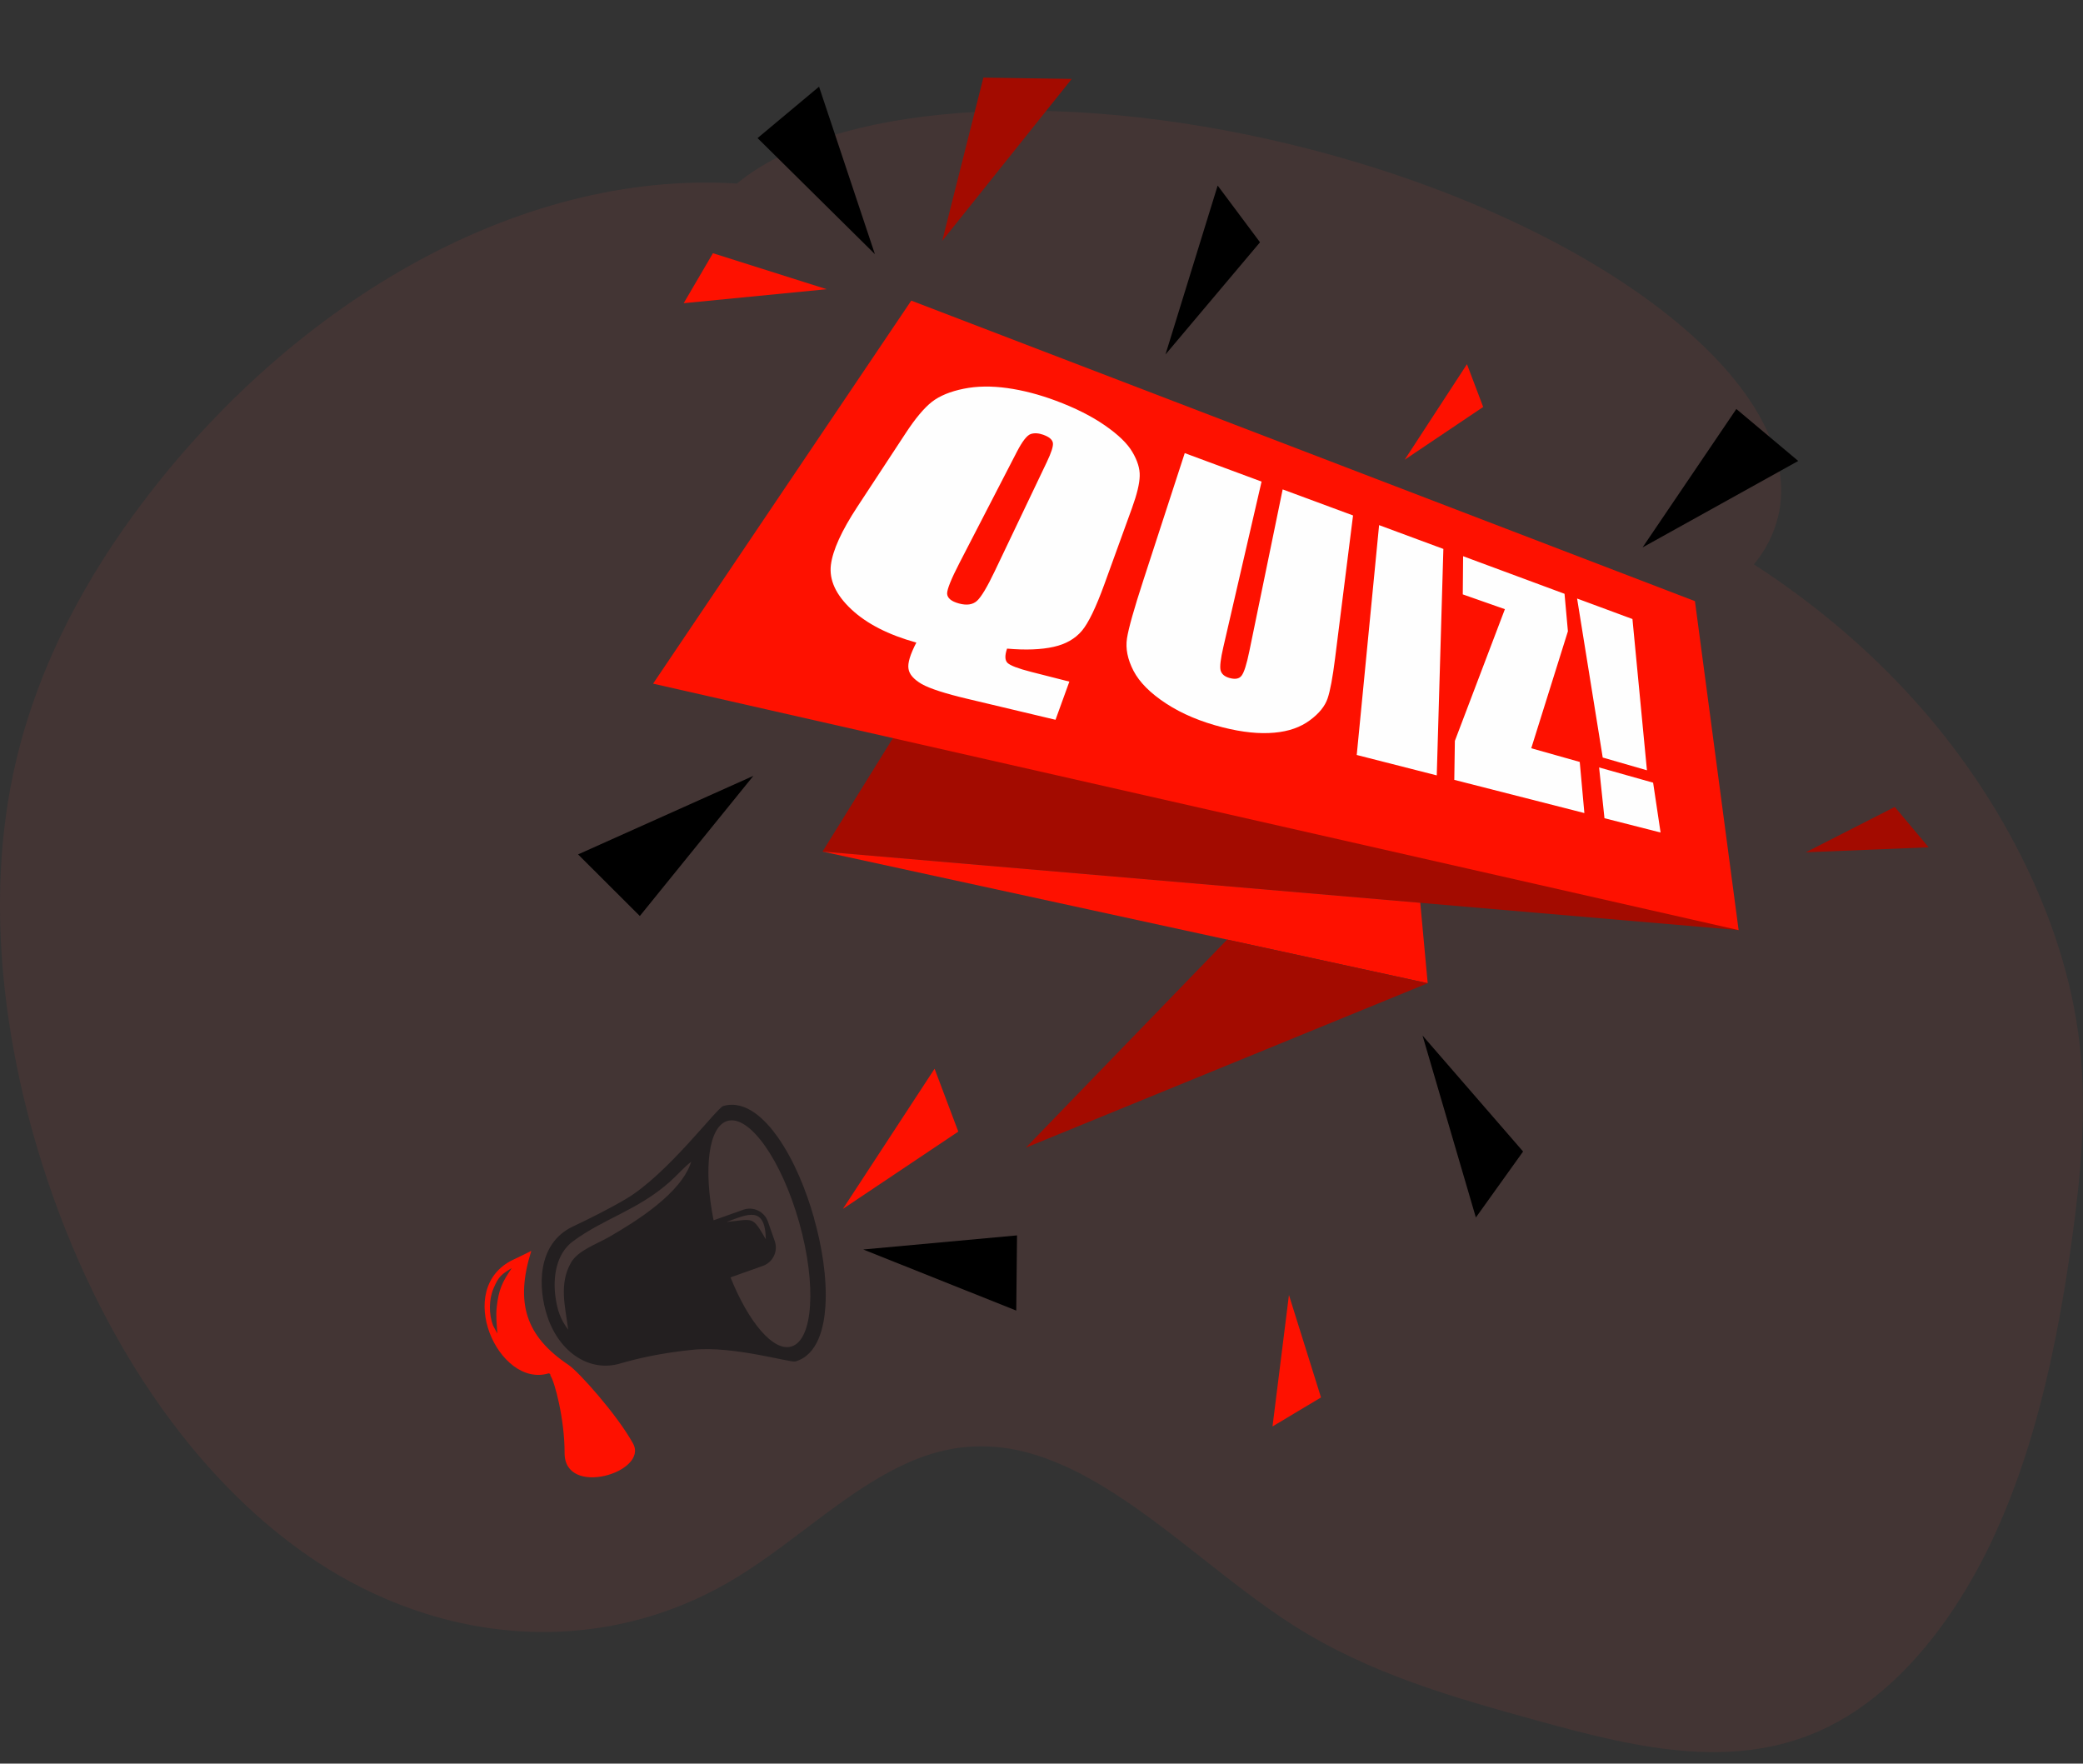
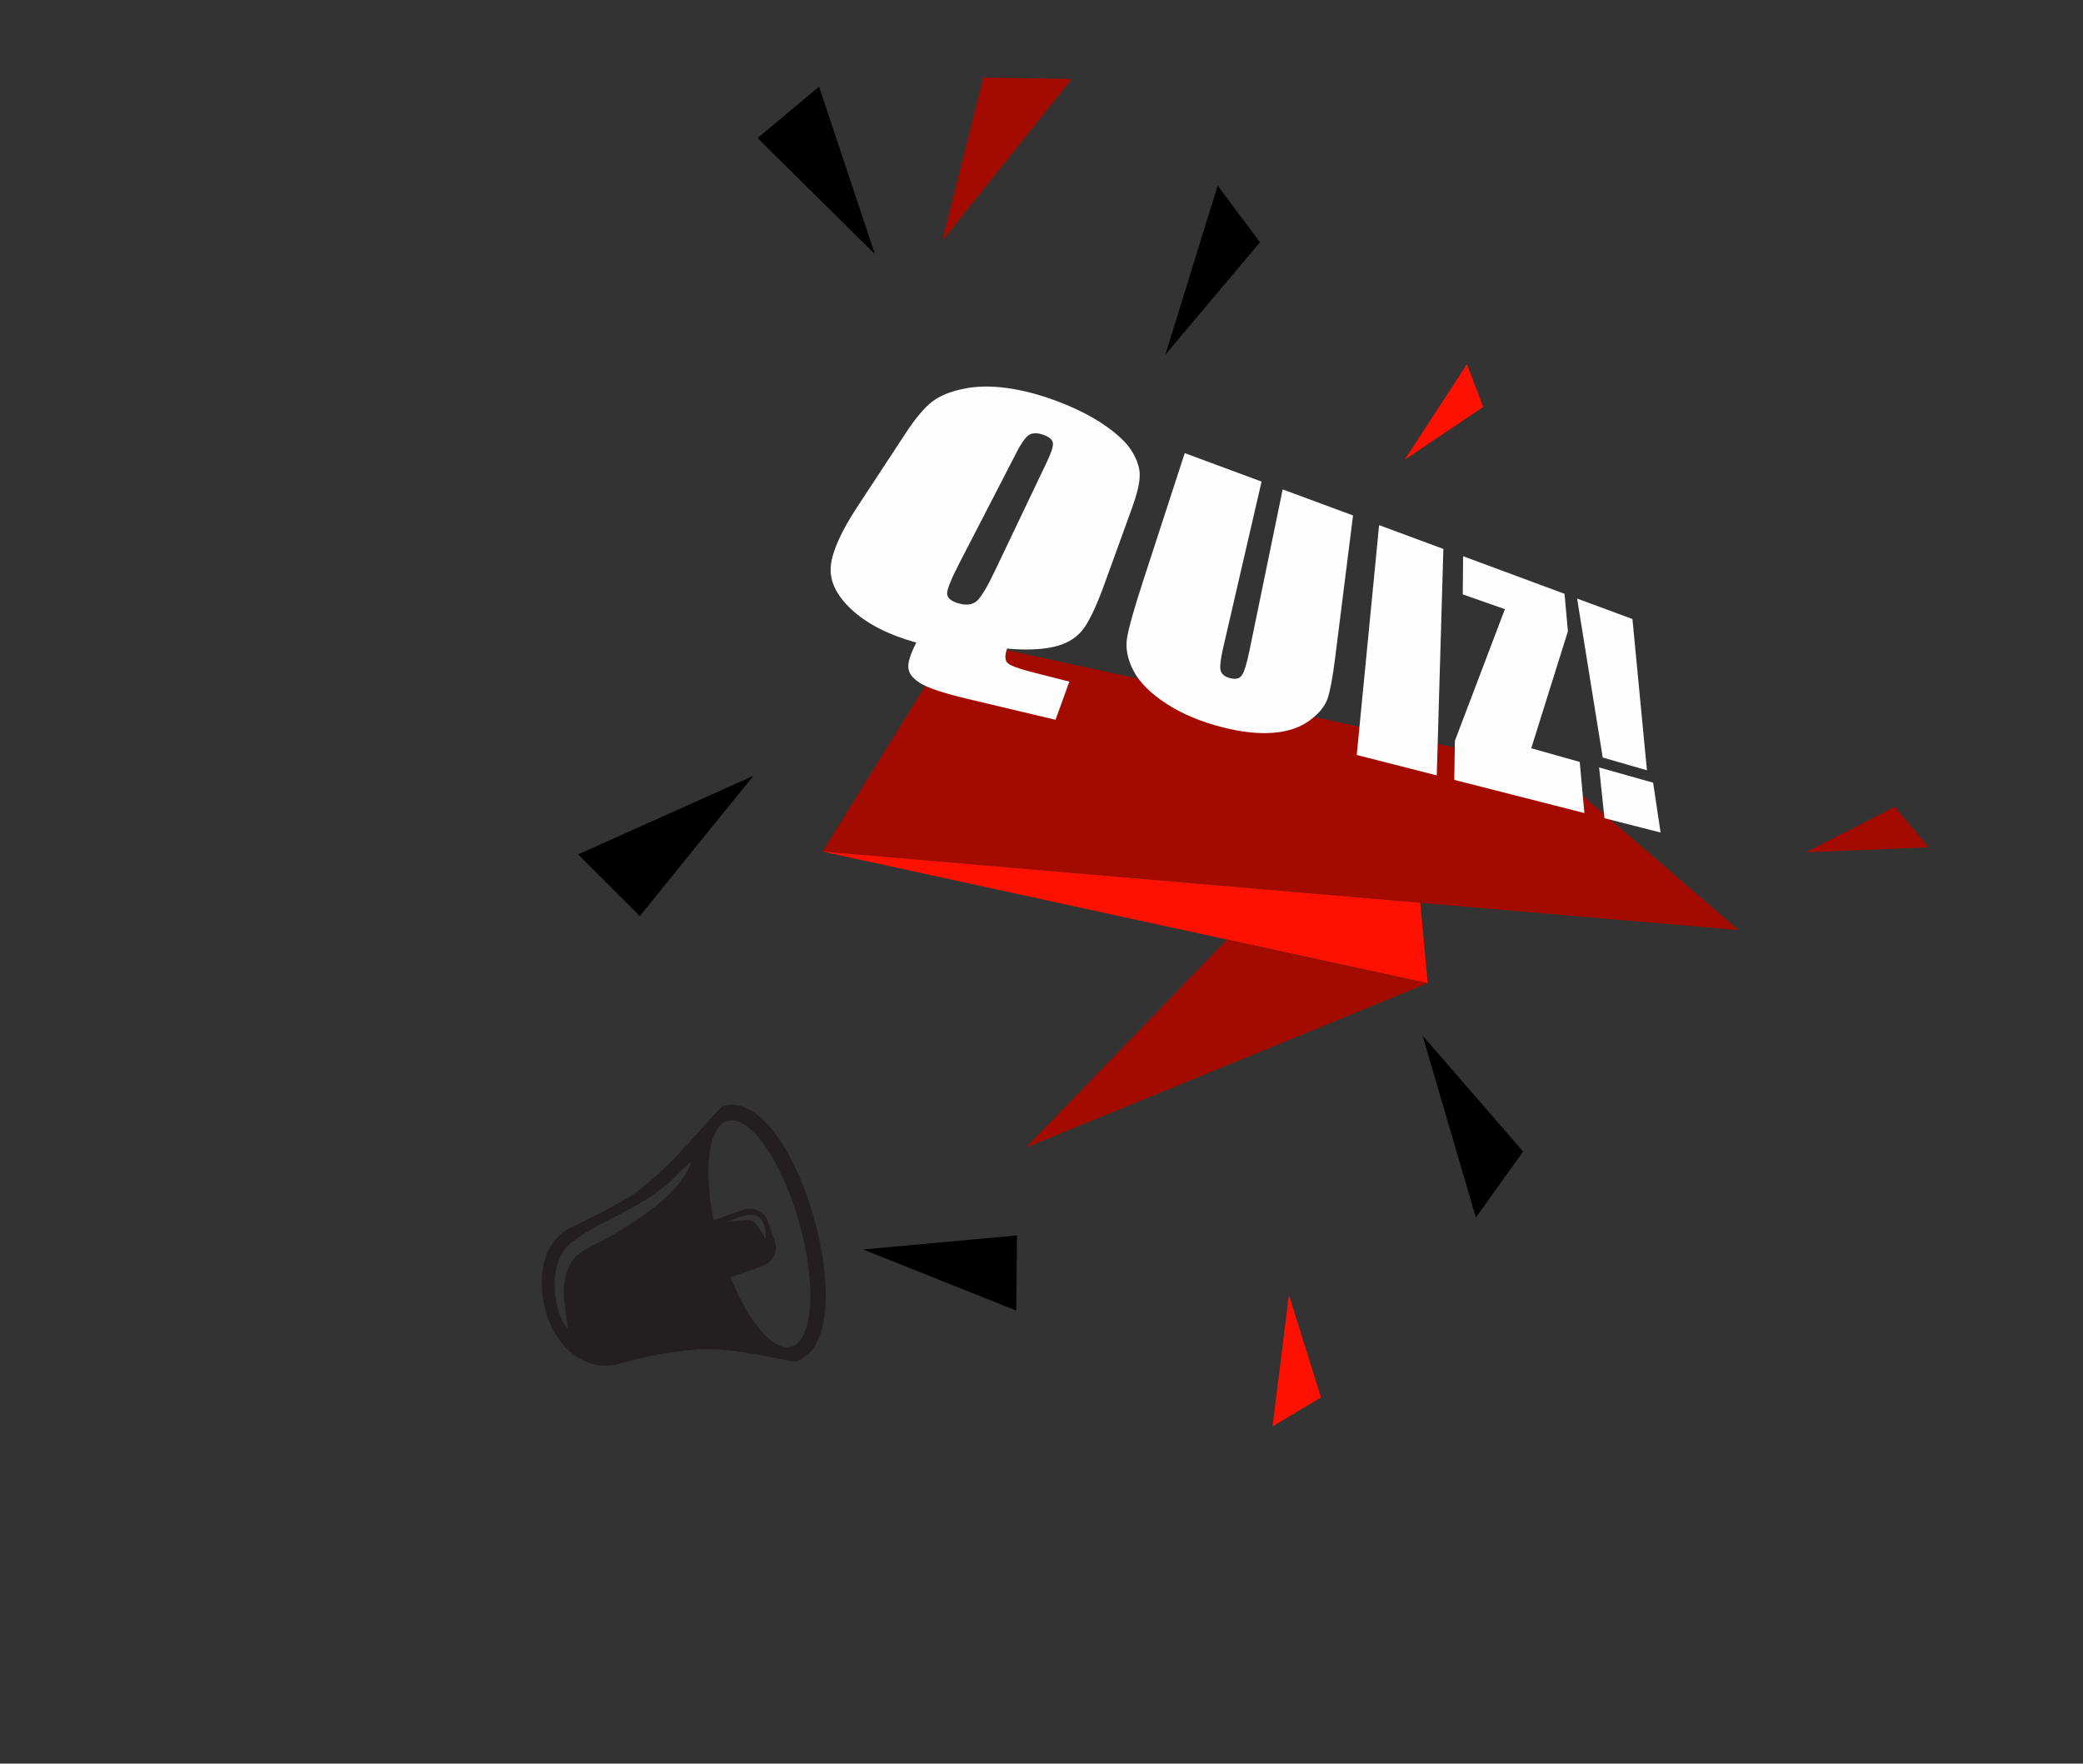
<svg xmlns="http://www.w3.org/2000/svg" width="163" height="138" viewBox="0 0 163 138" fill="none">
  <rect x="0" y="0" width="163" height="138" fill="#333333" stroke="none" />
-   <path opacity="0.1" d="M162.75 81.821C162.166 76.573 160.467 71.608 158.252 67.171C153.251 57.148 145.674 49.669 137.483 44.312C137.404 44.259 137.318 44.21 137.244 44.158C138.149 43.085 138.795 41.818 139.134 40.455C141.654 30.115 124.66 17.082 101.189 11.347C82.353 6.751 65.066 8.247 57.667 14.362C40.41 13.275 22.406 23.91 10.442 40.291C6.166 46.153 2.547 53.079 0.96 60.908C-0.971 70.39 0.183 80.596 2.892 89.746C4.98 96.793 8.029 103.396 11.863 109.051C12.136 109.453 12.413 109.851 12.694 110.244C13.177 110.921 13.671 111.58 14.174 112.221C17.332 116.248 20.928 119.668 24.882 122.256C27.128 123.731 29.54 124.937 32.068 125.847C38.811 128.265 46.048 128.366 52.713 125.847C53.83 125.426 54.92 124.936 55.977 124.379C56.562 124.073 57.141 123.744 57.713 123.391C58.817 122.712 59.901 121.955 60.977 121.167C62.468 120.073 63.937 118.92 65.436 117.843L65.564 117.749C67.324 116.484 69.105 115.326 70.962 114.492C72.199 113.922 73.509 113.524 74.854 113.311C76.845 113.028 78.873 113.186 80.796 113.774C81.162 113.88 81.527 114 81.889 114.132C83.065 114.567 84.205 115.096 85.297 115.715C90.04 118.35 94.58 122.553 99.238 125.847C99.896 126.318 100.572 126.771 101.243 127.198C107.186 130.975 113.722 132.817 120.189 134.603C127.522 136.629 135.282 138.596 142.376 135.441C146.488 133.614 150.049 130.15 152.903 125.847C154.153 123.951 155.25 121.957 156.182 119.886C156.646 118.861 157.08 117.818 157.483 116.756C159.829 110.578 161.192 103.791 162.133 96.988C162.831 91.98 163.304 86.852 162.75 81.821Z" fill="#DA4640" />
  <path d="M136.05 72.779L64.364 66.634L74.697 49.981L121.37 60.135L136.05 72.779Z" fill="#A30B00" />
-   <path d="M136.05 72.779L51.106 53.494L71.309 23.522L132.634 47.038L136.052 72.78L136.05 72.779Z" fill="#FE1100" />
  <path d="M64.365 66.632L111.721 76.934L111.14 70.643L64.365 66.632Z" fill="#FE1100" />
  <path d="M111.721 76.936L80.276 89.801L96.023 73.521L111.721 76.936Z" fill="#A30B00" />
-   <path d="M44.505 106.814C41.13 104.558 40.3 101.946 41.574 97.879C41.077 98.131 40.597 98.362 40.173 98.562C35.458 100.783 39.007 108.621 42.912 107.467C43.017 107.436 43.125 107.6 43.062 107.627C43.404 108.069 44.19 111.085 44.181 113.694C44.169 117.206 50.774 115.195 49.539 112.954C48.291 110.69 45.271 107.327 44.507 106.815M38.58 103.708C38.242 102.819 38.254 101.673 38.624 100.802C39.027 99.856 39.248 99.712 40.046 99.226C39.284 100.348 39.024 100.908 38.87 102.279C38.792 102.967 38.874 103.655 38.918 104.343L38.578 103.71L38.58 103.708Z" fill="#FE1100" />
  <path d="M63.699 95.308C63.087 93.147 62.148 90.797 60.846 88.958C59.925 87.654 58.373 86.031 56.598 86.542C56.097 86.685 52.213 91.913 48.975 93.819C47.617 94.619 46.046 95.398 44.846 95.963C41.993 97.306 42.082 100.786 42.84 103.032C43.809 105.894 46.194 107.382 48.521 106.693C49.809 106.314 51.761 105.855 54.261 105.611C57.428 105.305 61.844 106.644 62.243 106.53C64.017 106.019 64.488 103.818 64.589 102.22C64.733 99.965 64.306 97.468 63.694 95.307L63.699 95.308ZM61.917 105.364C60.511 105.769 58.577 103.467 57.165 99.951L59.702 99.05C60.485 98.772 60.902 97.9 60.627 97.114L60.091 95.584C59.815 94.799 58.948 94.381 58.165 94.659L55.84 95.486C55.034 91.446 55.441 88.136 56.928 87.709C58.648 87.214 61.158 90.766 62.536 95.642C63.914 100.519 63.636 104.871 61.917 105.364ZM56.854 95.617C58.476 95.017 59.886 94.299 59.927 96.972C58.849 95.109 58.987 95.402 56.854 95.617ZM47.693 96.772C46.711 97.34 45.238 97.839 44.694 98.778C43.708 100.478 44.249 102.297 44.462 104.045C43.85 103.226 43.617 102.527 43.471 101.511C43.252 99.98 43.503 98.111 44.831 97.132C47.296 95.315 49.853 94.725 52.39 92.496C52.973 91.982 53.474 91.378 54.088 90.901C53.314 93.365 49.822 95.54 47.693 96.772Z" fill="#231F20" />
  <path d="M76.951 6.072L83.865 6.176L73.733 18.845L76.951 6.072Z" fill="#A30B00" />
  <path d="M59.281 10.805L64.093 6.782L68.463 19.886L59.281 10.805Z" fill="black" />
-   <path d="M53.5 23.725L55.789 19.814L64.69 22.63L53.5 23.725Z" fill="#FE1100" />
+   <path d="M53.5 23.725L55.789 19.814L53.5 23.725Z" fill="#FE1100" />
  <path d="M148.272 63.142L150.92 66.299L141.309 66.69L148.272 63.139L148.272 63.142Z" fill="#A30B00" />
-   <path d="M135.873 32.003L140.716 36.069L128.534 42.835L135.873 32.003Z" fill="black" />
  <path d="M114.794 28.497L116.063 31.845L109.919 35.973L114.794 28.497Z" fill="#FE1100" />
  <path d="M79.585 96.666L79.525 102.549L67.55 97.769L79.585 96.666Z" fill="black" />
-   <path d="M73.134 83.626L74.989 88.546L65.957 94.595L73.134 83.624L73.134 83.626Z" fill="#FE1100" />
  <path d="M119.186 90.103L115.49 95.266L111.317 81.029L119.186 90.103Z" fill="black" />
  <path d="M50.07 71.677L45.236 66.855L58.953 60.709L50.068 71.676L50.07 71.677Z" fill="black" />
  <path d="M95.284 14.518L98.599 18.958L91.201 27.738L95.286 14.519L95.284 14.518Z" fill="black" />
  <path d="M103.372 109.346L99.577 111.616L100.863 101.331L103.372 109.346Z" fill="#FE1100" />
  <path d="M123.412 46.831L125.417 59.275L128.877 60.273L127.743 48.437L123.409 46.833L123.412 46.831ZM81.652 34.025C82.097 34.184 82.343 34.393 82.392 34.653C82.433 34.906 82.273 35.409 81.911 36.165L77.845 44.688C77.247 45.943 76.78 46.719 76.45 47.017C76.114 47.319 75.643 47.385 75.036 47.219C74.436 47.055 74.129 46.796 74.114 46.444C74.113 46.1 74.435 45.304 75.078 44.056L79.571 35.357C80.004 34.52 80.368 34.055 80.665 33.96C80.945 33.867 81.273 33.889 81.654 34.023L81.652 34.025ZM107.918 41.09L106.168 59.075L112.43 60.672L112.947 42.953L107.918 41.09ZM114.492 43.526L114.466 46.509L117.762 47.666L113.847 57.973L113.802 61.022L123.981 63.619L123.619 59.62L119.824 58.549L122.693 49.394L122.428 46.463L114.493 43.522L114.492 43.526ZM125.133 60.05L125.554 64.023L129.944 65.142L129.361 61.243L125.131 60.05L125.133 60.05ZM92.709 35.455L89.475 45.387C88.739 47.645 88.31 49.168 88.189 49.953C88.067 50.748 88.236 51.59 88.696 52.482C89.163 53.384 90.017 54.242 91.262 55.055C92.497 55.862 93.978 56.483 95.706 56.919C97.225 57.302 98.567 57.439 99.73 57.329C100.846 57.23 101.773 56.904 102.511 56.352C103.222 55.828 103.682 55.259 103.89 54.645C104.09 54.055 104.285 53.011 104.473 51.512L105.879 40.333L100.372 38.294L97.764 50.956C97.554 51.981 97.352 52.618 97.159 52.867C96.978 53.114 96.663 53.175 96.216 53.052C95.821 52.943 95.585 52.738 95.511 52.438C95.446 52.151 95.516 51.553 95.726 50.647L98.721 37.683L92.707 35.454L92.709 35.455ZM82.608 31.349C81.309 30.865 80.048 30.538 78.83 30.367C77.574 30.192 76.438 30.209 75.419 30.417C74.371 30.626 73.54 30.969 72.926 31.441C72.31 31.926 71.63 32.739 70.883 33.877L67.093 39.648C65.853 41.537 65.162 43.056 65.019 44.209C64.877 45.389 65.41 46.544 66.617 47.676C67.826 48.808 69.521 49.676 71.706 50.28C71.222 51.214 71.016 51.895 71.092 52.328C71.151 52.759 71.5 53.159 72.134 53.528C72.77 53.884 73.963 54.27 75.708 54.683L82.597 56.321L83.68 53.335L80.701 52.576C79.684 52.316 79.064 52.081 78.84 51.87C78.632 51.663 78.62 51.291 78.805 50.752C80.264 50.88 81.481 50.833 82.46 50.612C83.393 50.404 84.126 49.986 84.657 49.361C85.171 48.754 85.759 47.537 86.422 45.711L88.584 39.747C88.972 38.674 89.173 37.841 89.185 37.248C89.205 36.676 89.014 36.051 88.615 35.375C88.229 34.709 87.513 34.015 86.466 33.29C85.424 32.566 84.137 31.918 82.606 31.348L82.608 31.349Z" fill="#FEFEFE" />
</svg>